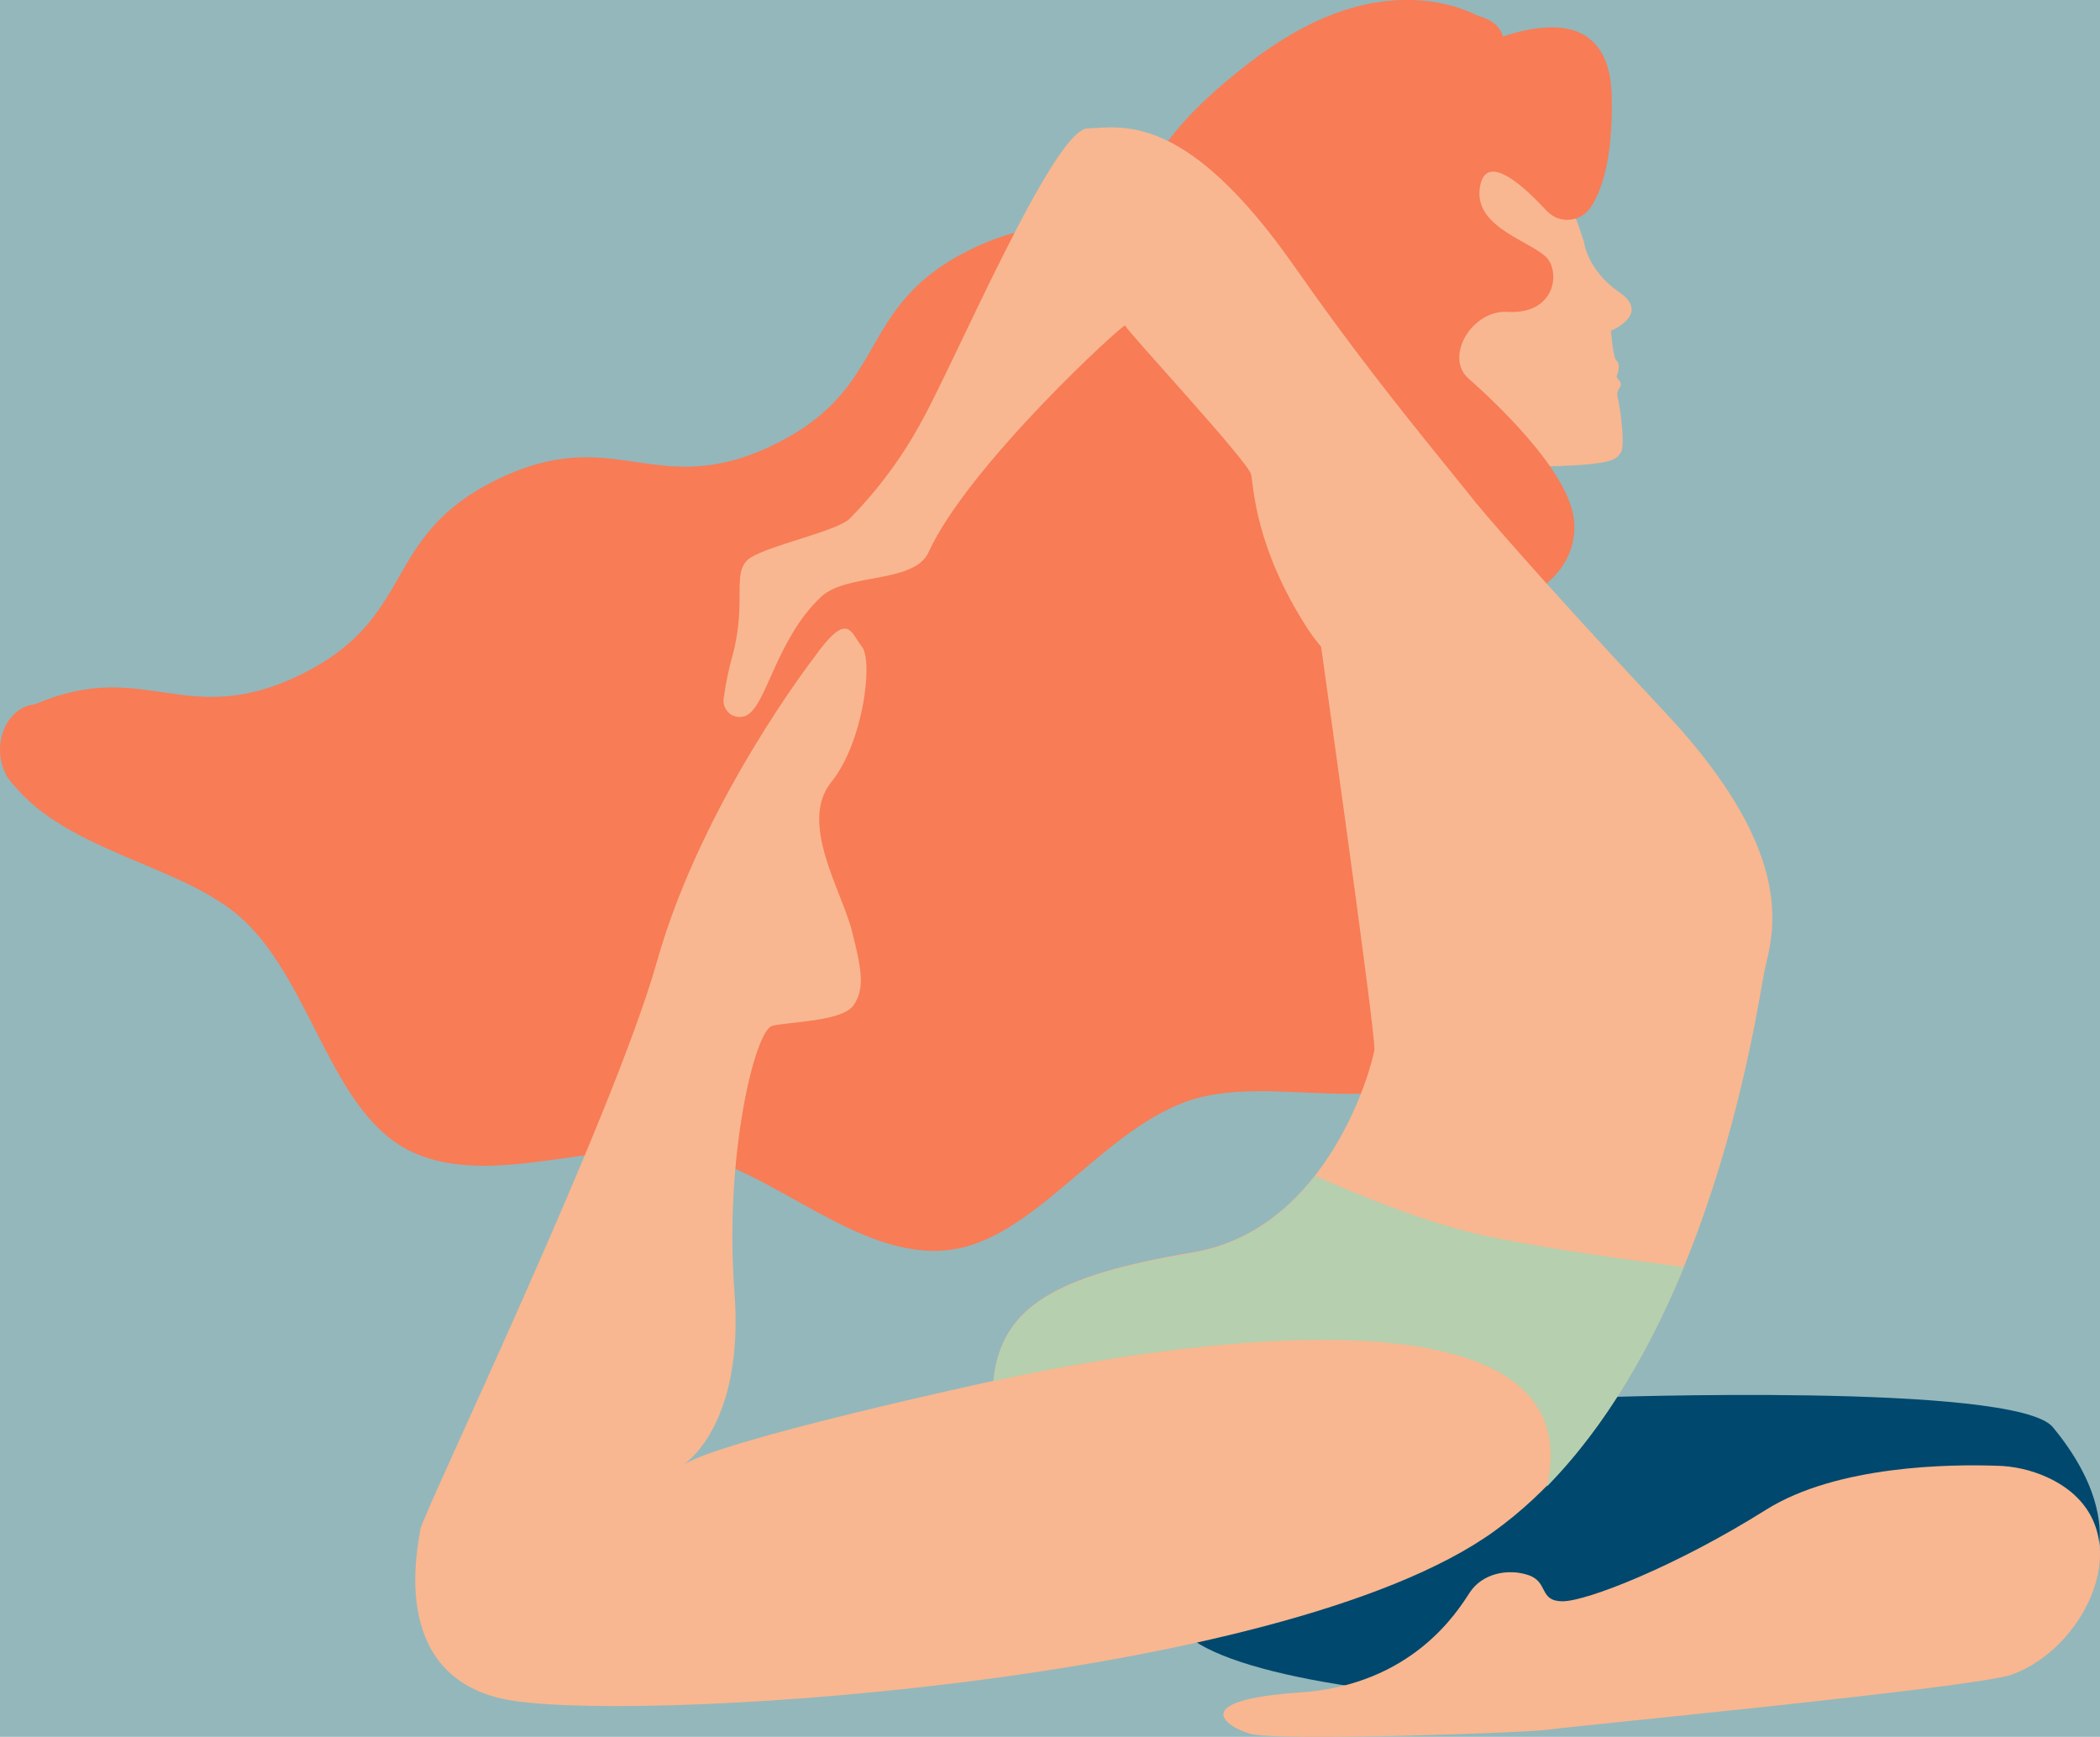
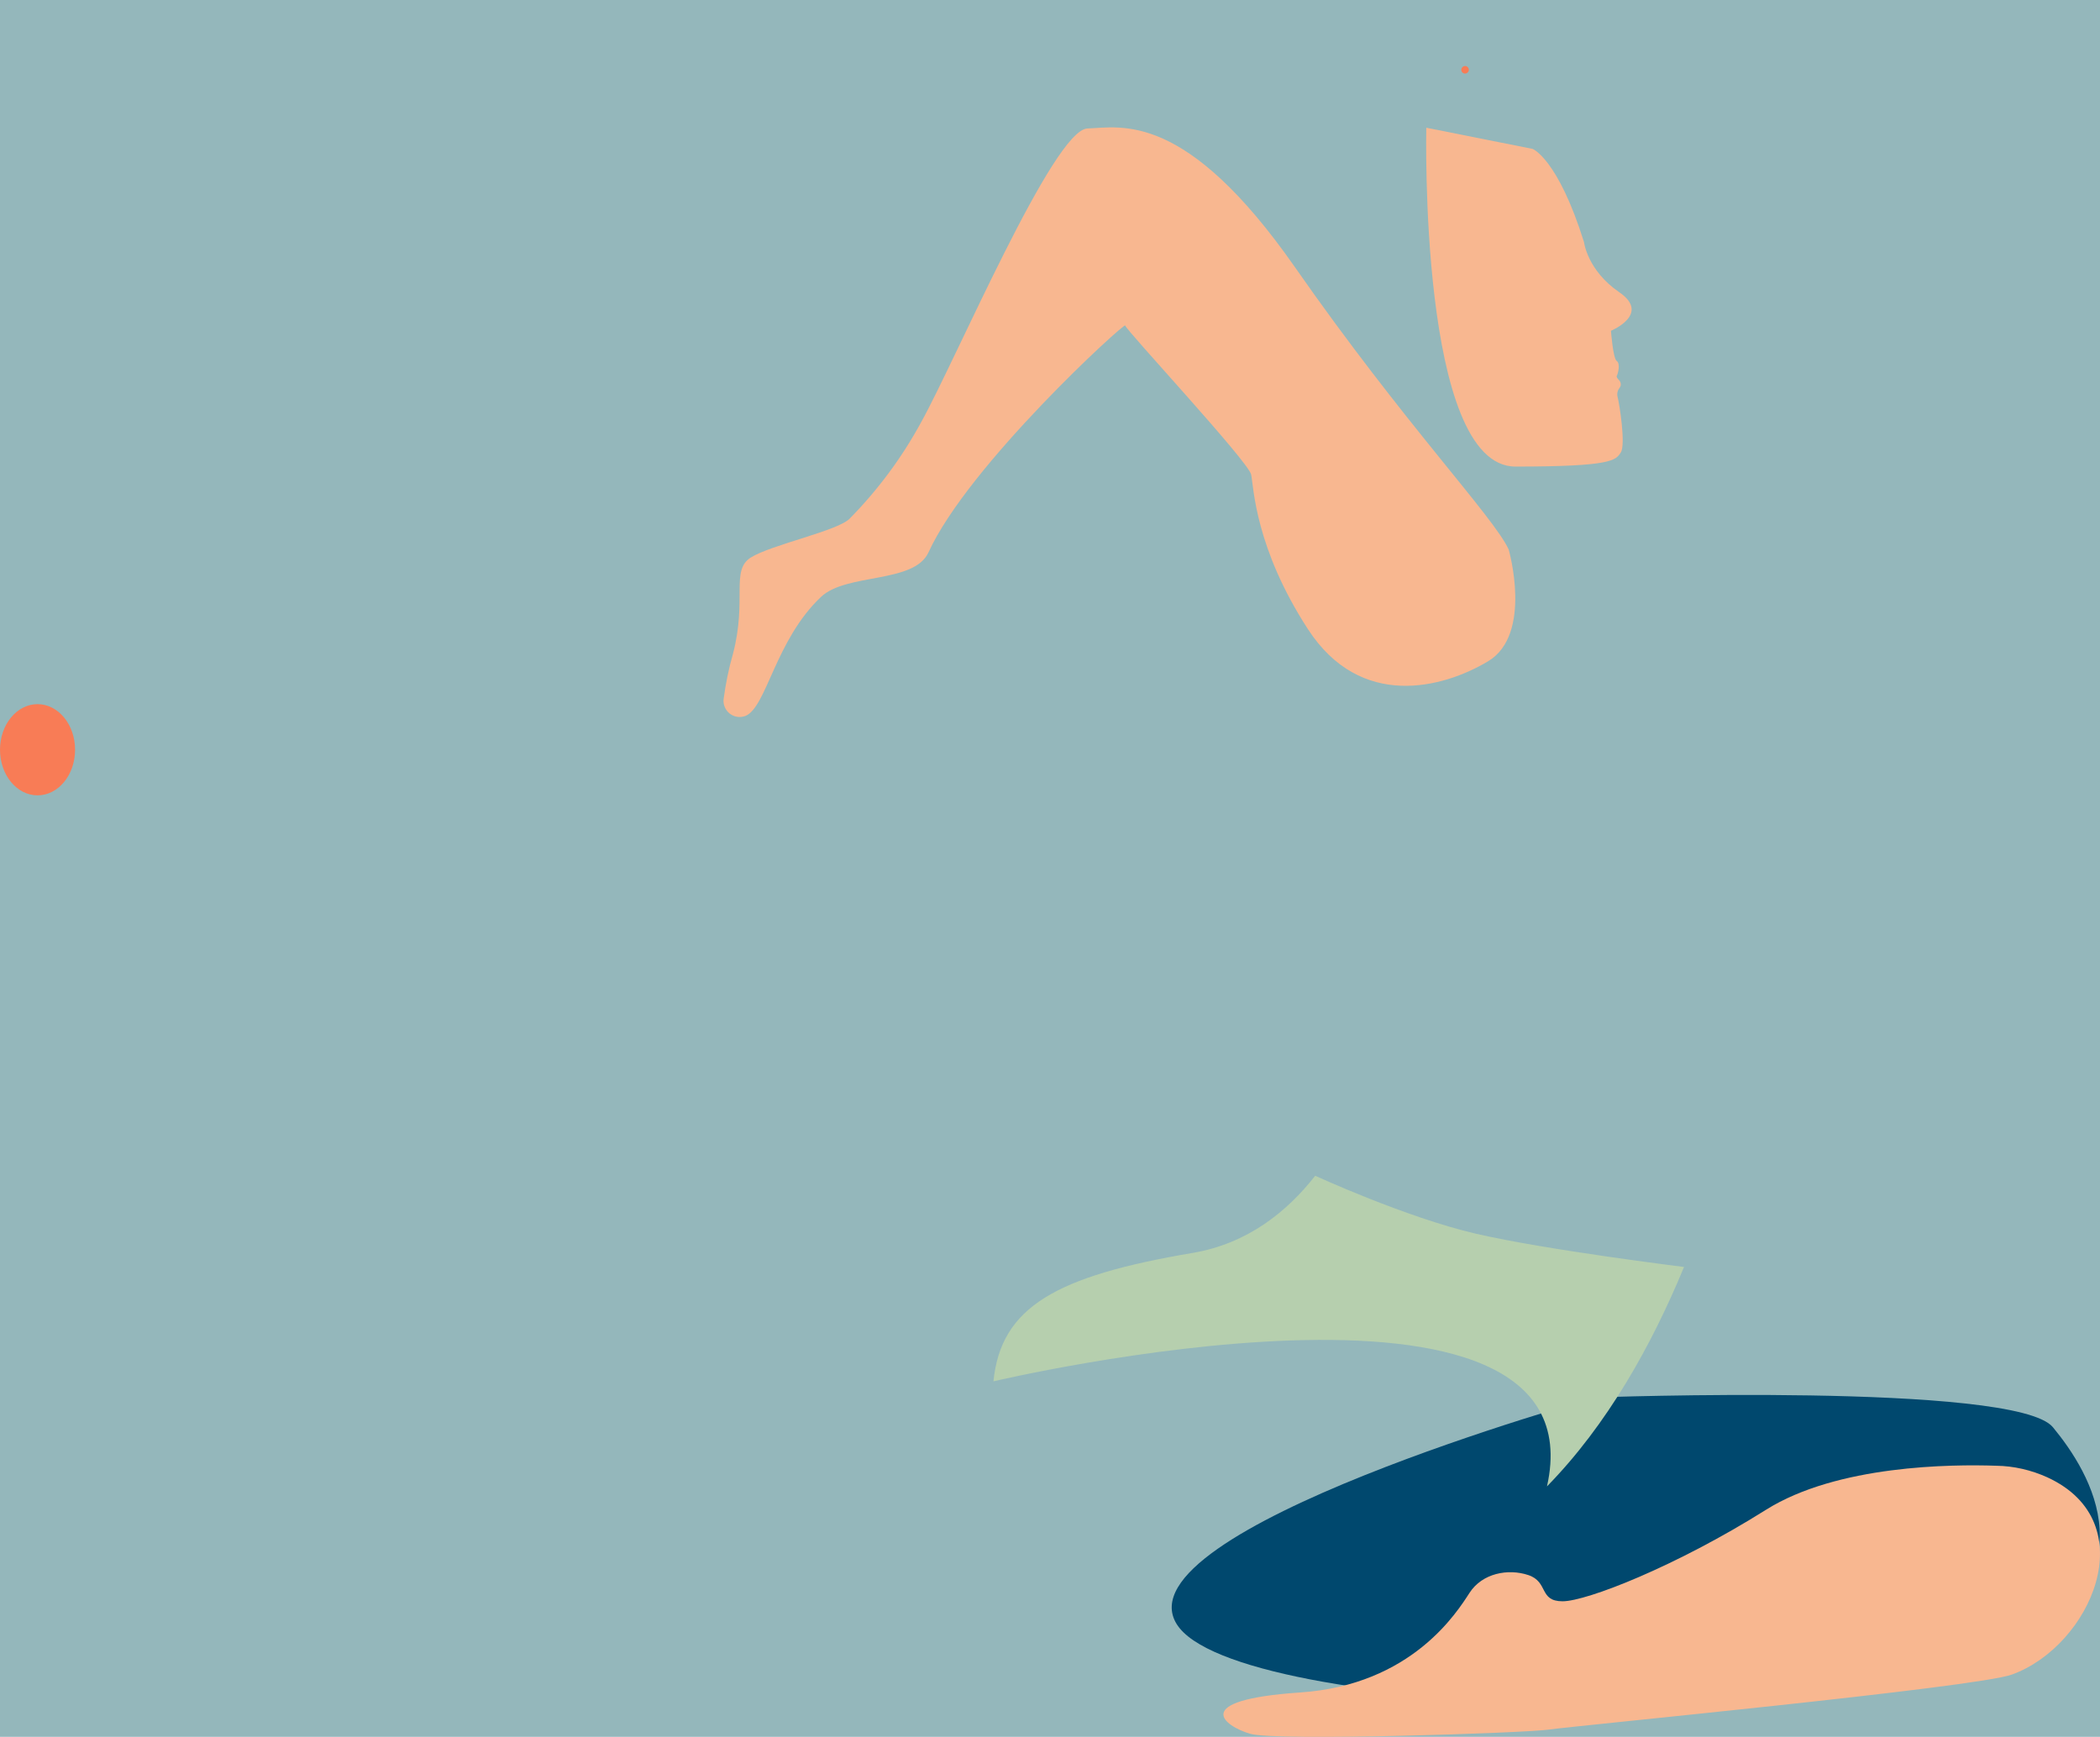
<svg xmlns="http://www.w3.org/2000/svg" version="1.1" id="Calque_1" x="0px" y="0px" viewBox="0 0 833.5 689.4" style="enable-background:new 0 0 833.5 689.4;" xml:space="preserve">
  <style type="text/css">
	.st0{fill:#94B7BB;}
	.st1{fill:#00486E;}
	.st2{fill:#F8B790;}
	.st3{fill:#F87C56;}
	.st4{fill:#B6CFAE;}
</style>
  <rect y="0" class="st0" width="833.5" height="689.4" />
  <path class="st1" d="M633,554.7c0,0,167-6.1,181.8,11.8s40.8,59.7-18.4,90.4S490,681.9,467,644.6S633,554.7,633,554.7z" />
  <path class="st2" d="M812.6,586.4c-6.4-2.9-13.3-4.5-20.3-4.6c-17.7-0.6-63.1-0.3-91.4,17.5c-35.8,22.5-71.2,36.3-80.7,36.3  s-5.5-7.7-13.6-10.4s-18.3-0.7-23.3,7s-22.9,36.6-67.3,39.6s-30,13.4-19.8,16.4s109.6-0.3,118.8-1.7s169-16.6,183.5-21.8  C829.8,653.4,851.5,604.3,812.6,586.4z" />
-   <path class="st3" d="M591.9,444.5c-0.1,3-0.2-4.5-0.4-7.4s-35.7-0.8-35.9-3.8s35.4-5.1,35.2-8.1s-35.7-0.8-35.9-3.8  s35.4-5.1,35.2-8.1s-8.7,10.6-11.5,11.7c-31.8,18.9-76.3,0.8-107.9,12.3c-34.6,12.6-60.8,55.2-94.4,58.9c-36,4-69.9-32.4-103.9-38.6  c-34.5-6.3-79.3,15.4-110.9-1.4c-30-15.9-37.8-65.2-64.4-90.6c-24.2-23.1-73.8-27.2-94.6-58l14.8,7.8l0,0l-7.8-33.8  c47-22.9,62.6,9.2,109.6-13.7s31.5-54.9,78.5-77.7s62.6,9.2,109.6-13.7s31.5-54.9,78.5-77.7s62.6,9.2,109.6-13.7s40.1-92.3,90.7-79  c33.9,8.9-22.9,52-23.6,87s35,35.7,34.4,70.7s-36.2,34.4-36.8,69.5s35,35.7,34.4,70.7s-41.9,37.8-36.7,72.5  C563.3,412.7,592.8,409.4,591.9,444.5z" />
  <path class="st2" d="M608.3,59.1c0,0,10,3.8,20.4,37c0,0,1.3,11.2,14,19.9s-3.3,15.3-3.3,15.3s0.8,11,2.3,12s0.5,5.1,0,5.9  c-0.2,0.4,0.3,1.1,1,1.8c0.7,0.8,0.8,2,0.2,2.8c-0.8,1-1.2,2.3-0.9,3.6c0.8,3.1,3.3,19.1,1.3,22.2s-3.4,5.6-41.8,5.6  S566.1,50.7,566.1,50.7L608.3,59.1z" />
-   <path class="st3" d="M594.7,15c0.7-2.8-2-5.2-4.5-6.7c-16-9.7-36.3-10.3-54.2-5s-33.8,16-48.1,28c-15.5,12.9-30.2,28.1-36.1,47.4  c-1.6,5.1-2.4,11,0.4,15.6c1.1,1.6,2.3,3.1,3.7,4.4c6.3,6.2,12.7,12.5,19.9,17.8c4.3,3.2,8.9,6,13.2,9.1  c14.4,10.5,25.9,25,41.6,33.5c3,1.7,6.3,3.1,9.8,3.2c4.9,0.1,9.4-2.7,13.3-5.7c10.1-7.8,18.4-18.3,22-30.5c2-6.8,2.4-14,2.8-21  c1.8-30.2,3.2-60.3,4.3-90.5" />
-   <path class="st3" d="M575.2,24.1c0,0,63.5-37.8,64.5,14.3c0.5,24.2-3.8,37.2-8.5,44.1c-3.5,5-10.4,6.3-15.4,2.8  c-0.7-0.5-1.3-1-1.9-1.6c-8.5-9.2-23.4-23.2-26.3-10.5c-4.1,17.9,22.9,22.9,27.3,30.4c4.1,6.9,1,21.2-16.6,20.2  c-14.3-0.8-25,18-15.5,26.4s40.5,36.9,42,56.9s-17.9,32.2-29.6,31.7s-27.1-31.1-34.7-30.6s-12.8,202.2-12.8,202.2L575.2,24.1z" />
-   <path class="st2" d="M323.1,261c0,0-44.4,57.2-62.3,120.5s-93.4,220.1-94,225.7s-12.8,56.2,31.7,66.9s310-5.1,394.7-66.4  s104.2-208.8,107.2-222.6s14.3-44.9-39.3-102.1s-74.8-82.8-74.8-82.8l-62.7,51.2c0,0,22.6,159.9,21.9,165.3s-17.6,71.2-72,80.4  s-76.2,21.4-79.2,51c0,0-107.6,23.2-123.2,33.4c0,0,24.5-15,20.4-68.8s8.2-103.8,15-105.5s27.9-1.7,32.3-8.2s3.4-13.6-0.7-29.6  s-21.1-42.9-8.2-58.9s16.7-48.3,12.2-53.8C337.7,251.3,336.7,241.8,323.1,261z" />
  <path class="st2" d="M598.8,218.1c0,0,9.7,33.7-8.2,44.4c-17.9,10.7-50.6,19.4-71.5-12.8s-21.5-56.2-22.5-61.3s-50-57.7-50-59.2  s-62.3,55.4-78.1,90.1c-5.7,12.4-32.5,8.1-42.6,17.6c-18.2,17.1-21.7,44.1-30.1,47.3c-3.3,1.2-6.9-0.4-8.2-3.7c-0.4-0.9-0.5-2-0.4-3  c0.8-6,2-12,3.7-17.9c5.7-21.7-1-33.2,7.1-38.3s34.7-10.6,39.3-15.5c11.2-11.4,20.7-24.2,28.3-38.2c13.7-24.6,52.5-116.1,66-116.6  s39-7.1,82.4,55.1S592.7,204.9,598.8,218.1z" />
  <path class="st4" d="M668.4,502.9c0,0-55-6.8-82.6-13.2s-63.8-23-63.8-23c-11.1,14.2-26.8,26.9-48.5,30.6  c-54.4,9.2-76.2,21.4-79.2,51c0,0,242-57.2,219.7,41.7C638,565.5,655.6,533.9,668.4,502.9z" />
  <path class="st3" d="M581.5,29.2c0.8,0,1.5-0.7,1.5-1.5s-0.7-1.5-1.5-1.5s-1.5,0.7-1.5,1.5S580.6,29.2,581.5,29.2z" />
  <ellipse class="st3" cx="14.9" cy="297.6" rx="14.9" ry="18.1" />
</svg>